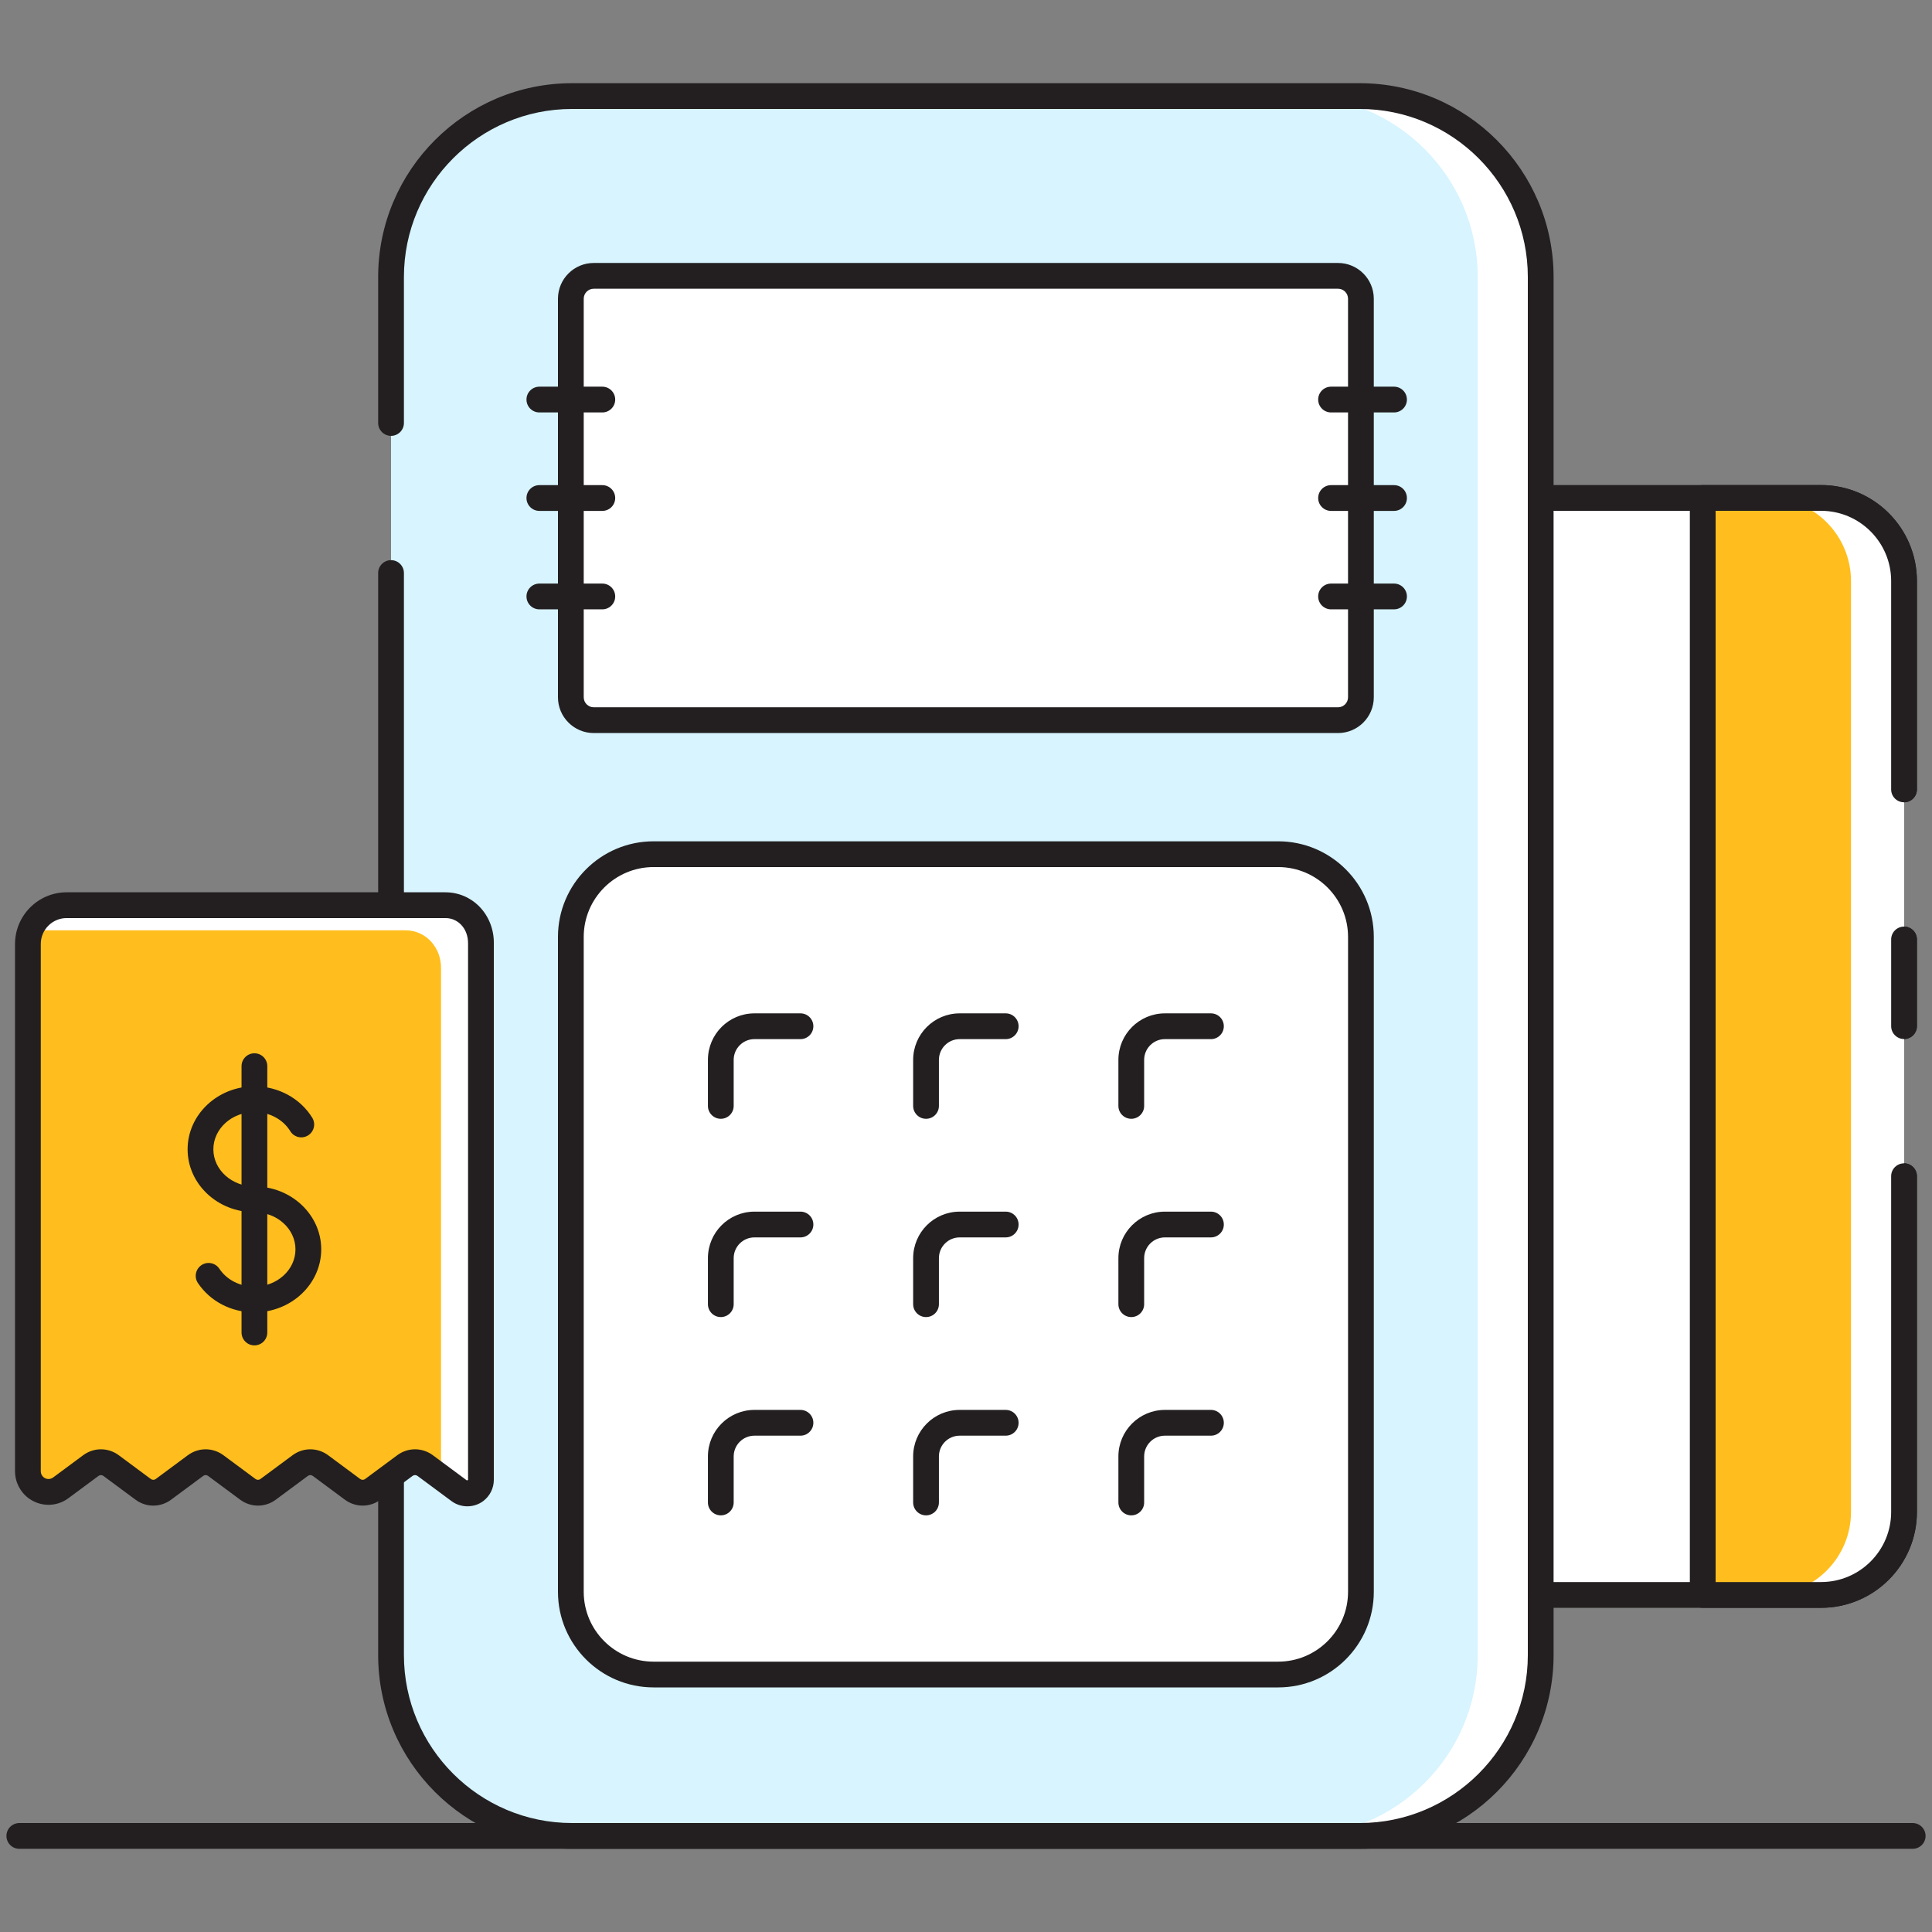
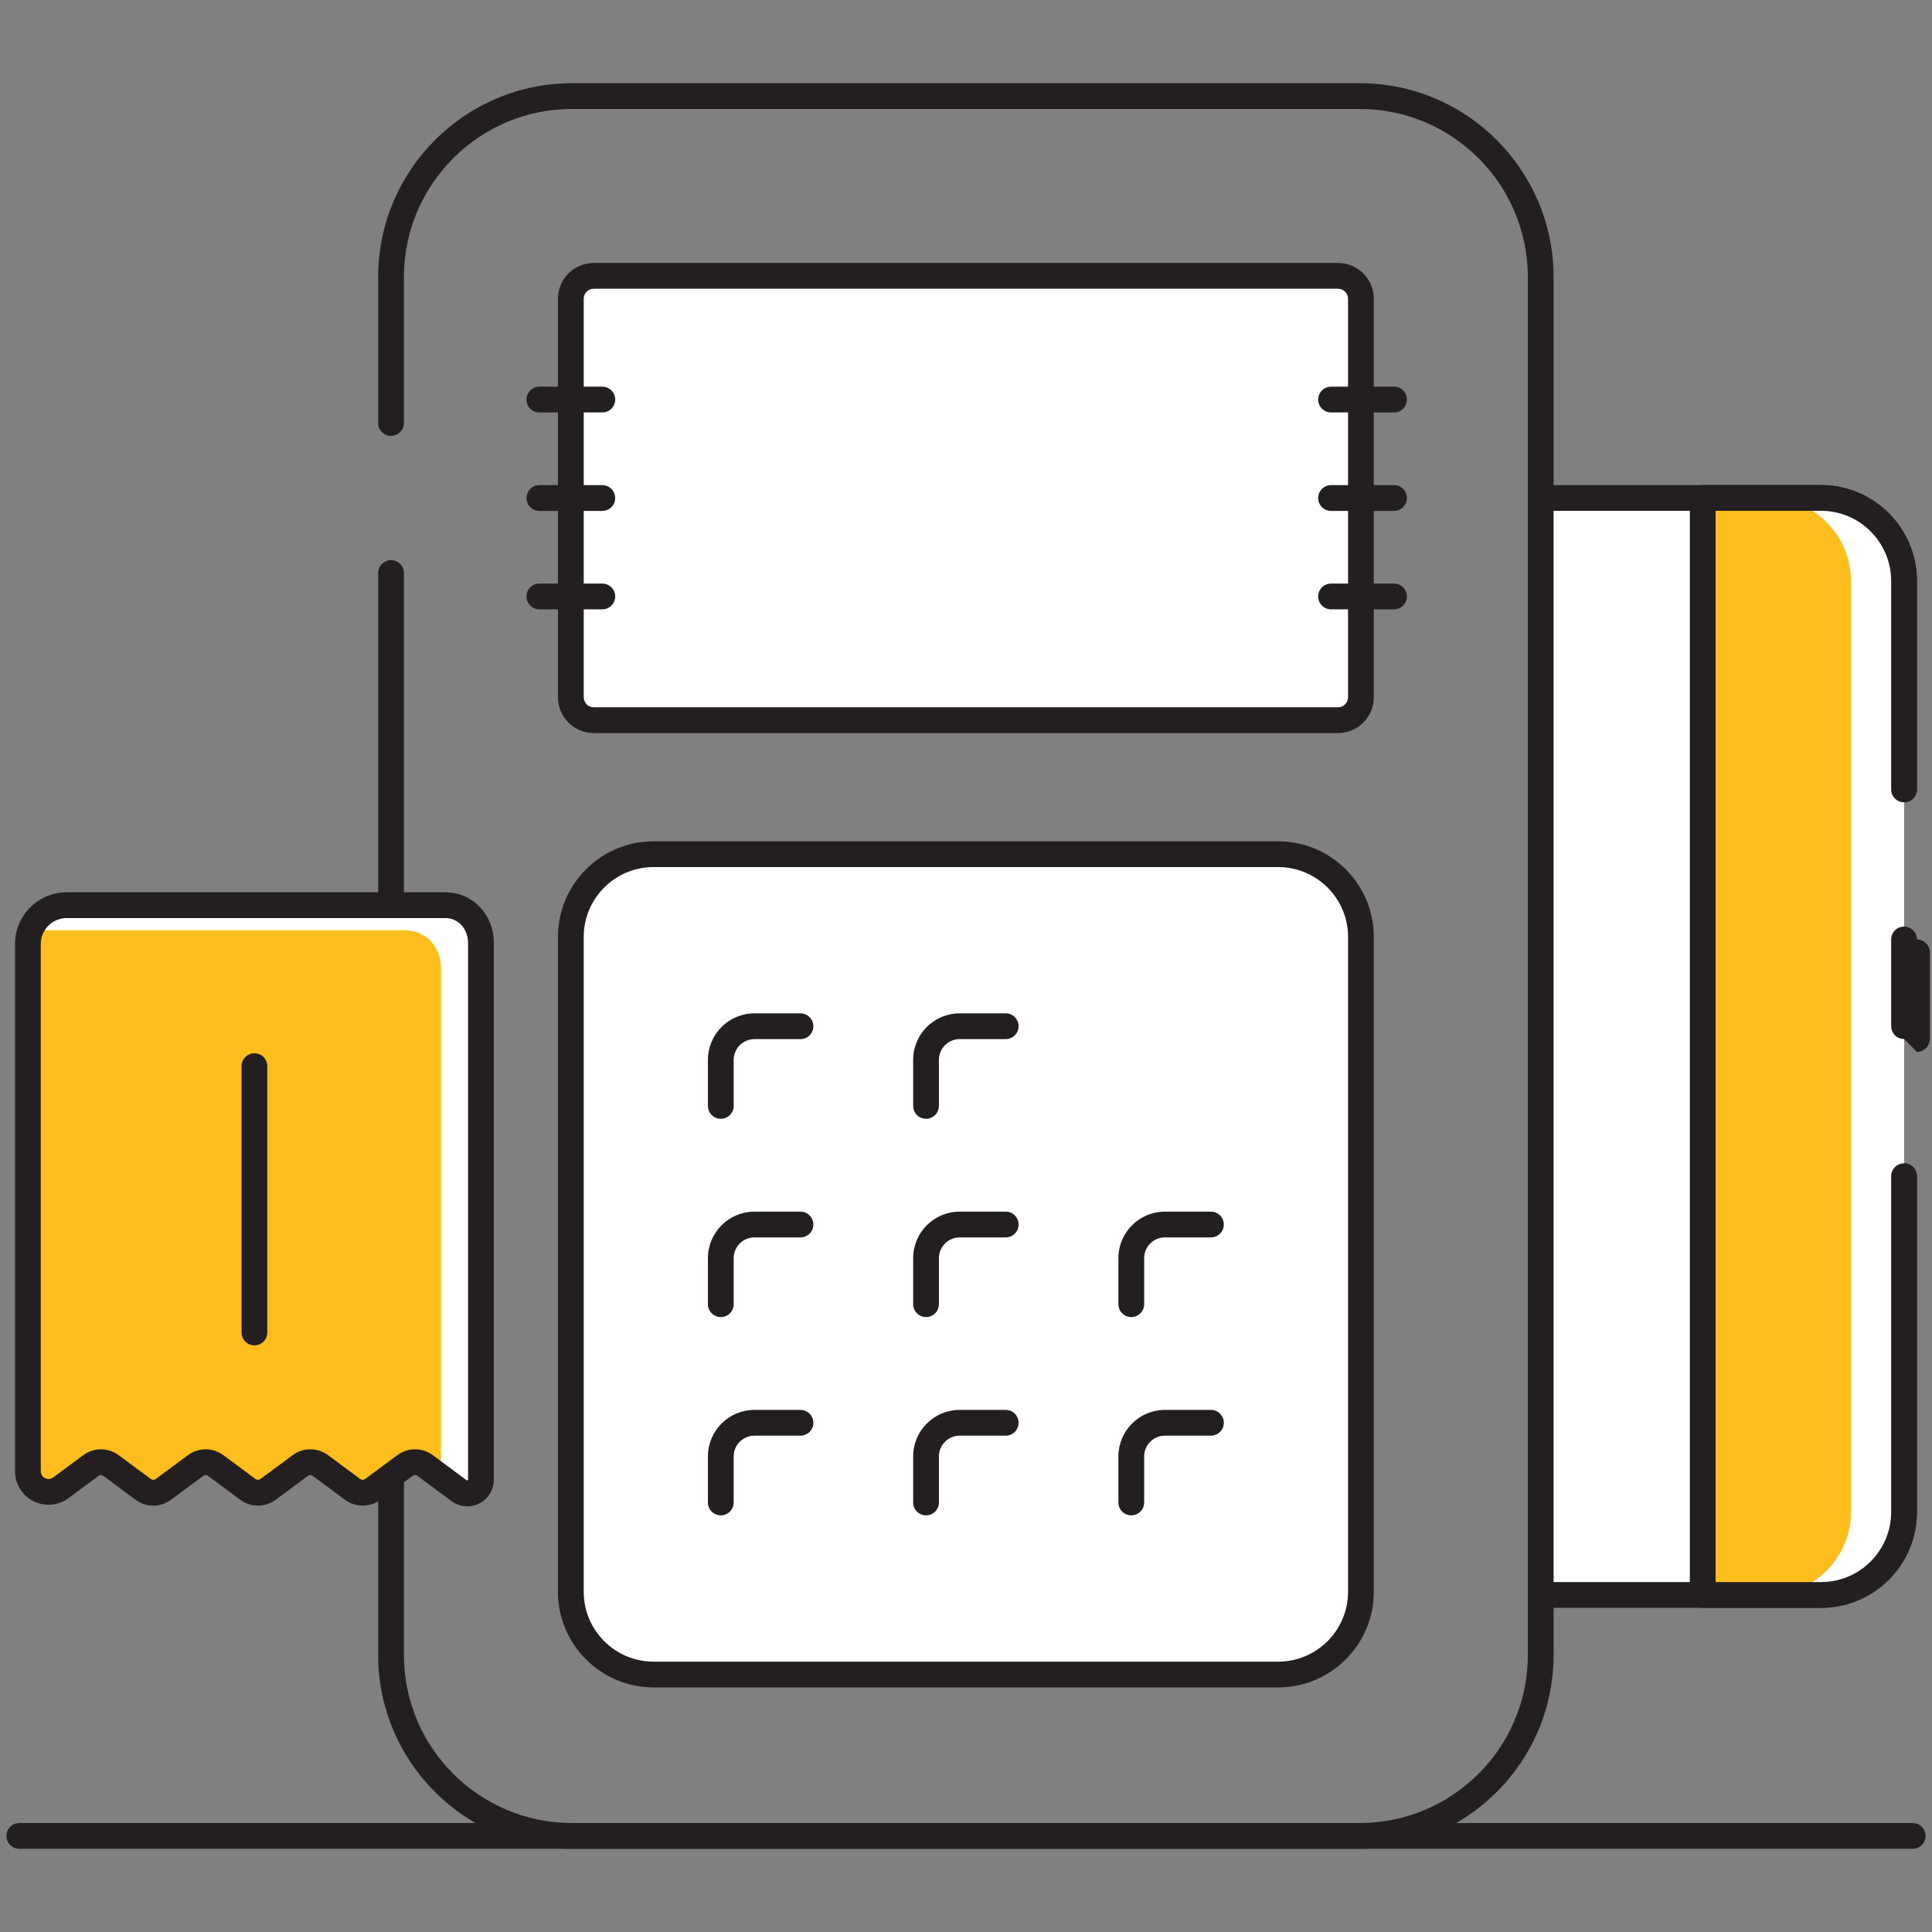
<svg xmlns="http://www.w3.org/2000/svg" id="Layer_1" enable-background="new 0 0 150 150" viewBox="0 0 150 150">
  <rect x="0" y="0" width="150" height="150" fill="#808080" stroke="none" />
  <g>
    <path d="m148.5 143.541h-147c-.552 0-1-.448-1-1s.448-1 1-1h147c.553 0 1 .448 1 1s-.447 1-1 1z" fill="#231f20" />
  </g>
  <g>
-     <path d="m119.62 21.51v106.99c0 7.75-6.29 14.04-14.05 14.04h-61.16c-7.76 0-14.05-6.29-14.05-14.04v-106.99c0-7.76 6.29-14.05 14.05-14.05h61.16c7.76 0 14.05 6.29 14.05 14.05z" fill="#fff" />
-   </g>
+     </g>
  <g>
-     <path d="m114.73 21.51v106.99c0 7.75-6.3 14.04-14.05 14.04h-56.27c-7.76 0-14.05-6.29-14.05-14.04v-106.99c0-7.76 6.29-14.05 14.05-14.05h56.27c7.75 0 14.05 6.29 14.05 14.05z" fill="#d7f4ff" />
-   </g>
+     </g>
  <g>
    <path d="m30.36 71.28c-.552 0-1-.448-1-1v-25.79c0-.552.448-1 1-1s1 .448 1 1v25.79c0 .552-.448 1-1 1z" fill="#231f20" />
  </g>
  <g>
    <path d="m105.57 143.54h-61.16c-8.299 0-15.05-6.747-15.05-15.04v-13.92c0-.552.448-1 1-1s1 .448 1 1v13.92c0 7.19 5.854 13.04 13.05 13.04h61.16c7.195 0 13.05-5.85 13.05-13.04v-106.99c0-7.196-5.854-13.05-13.05-13.05h-61.16c-7.196 0-13.05 5.854-13.05 13.05v11.33c0 .552-.448 1-1 1s-1-.448-1-1v-11.33c0-8.298 6.751-15.05 15.05-15.05h61.16c8.299 0 15.05 6.751 15.05 15.05v106.99c0 8.293-6.751 15.04-15.05 15.04z" fill="#231f20" />
  </g>
  <g>
    <path d="m105.66 23.19v30.95c0 .98-.79 1.77-1.78 1.77h-57.78c-.98 0-1.78-.79-1.78-1.77v-30.95c0-.98.8-1.77 1.78-1.77h57.78c.99 0 1.78.79 1.78 1.77z" fill="#fff" />
  </g>
  <g>
    <path d="m103.885 56.914h-57.788c-1.531 0-2.777-1.246-2.777-2.777v-30.943c0-1.531 1.246-2.777 2.777-2.777h57.788c1.531 0 2.776 1.246 2.776 2.777v30.942c0 1.532-1.245 2.778-2.776 2.778zm-57.788-34.497c-.429 0-.777.349-.777.777v30.942c0 .429.349.777.777.777h57.788c.428 0 .776-.349.776-.777v-30.942c0-.428-.349-.777-.776-.777z" fill="#231f20" />
  </g>
  <g>
    <path d="m105.66 72.74v50.85c0 3.54-2.87 6.42-6.42 6.42h-48.5c-3.55 0-6.42-2.88-6.42-6.42v-50.85c0-3.55 2.87-6.42 6.42-6.42h48.5c3.55 0 6.42 2.87 6.42 6.42z" fill="#fff" />
  </g>
  <g>
    <path d="m99.239 131.01h-48.497c-4.093 0-7.422-3.33-7.422-7.422v-50.847c0-4.092 3.33-7.422 7.422-7.422h48.498c4.093 0 7.422 3.33 7.422 7.422v50.847c-.001 4.092-3.33 7.422-7.423 7.422zm-48.497-63.691c-2.99 0-5.422 2.432-5.422 5.422v50.847c0 2.99 2.433 5.422 5.422 5.422h48.498c2.989 0 5.422-2.432 5.422-5.422v-50.847c0-2.99-2.433-5.422-5.422-5.422z" fill="#231f20" />
  </g>
  <g>
    <path d="m55.963 86.863c-.552 0-1-.448-1-1v-3.574c0-1.992 1.62-3.612 3.612-3.612h3.574c.552 0 1 .448 1 1s-.448 1-1 1h-3.574c-.889 0-1.612.723-1.612 1.612v3.574c0 .553-.448 1-1 1z" fill="#231f20" />
  </g>
  <g>
    <path d="m71.897 86.863c-.552 0-1-.448-1-1v-3.574c0-1.992 1.62-3.612 3.612-3.612h3.574c.553 0 1 .448 1 1s-.447 1-1 1h-3.574c-.889 0-1.612.723-1.612 1.612v3.574c0 .553-.447 1-1 1z" fill="#231f20" />
  </g>
  <g>
-     <path d="m87.832 86.863c-.553 0-1-.448-1-1v-3.574c0-1.992 1.62-3.612 3.612-3.612h3.573c.553 0 1 .448 1 1s-.447 1-1 1h-3.573c-.889 0-1.612.723-1.612 1.612v3.574c0 .553-.447 1-1 1z" fill="#231f20" />
-   </g>
+     </g>
  <g>
    <path d="m55.963 102.257c-.552 0-1-.448-1-1v-3.574c0-1.992 1.62-3.612 3.612-3.612h3.574c.552 0 1 .448 1 1s-.448 1-1 1h-3.574c-.889 0-1.612.723-1.612 1.612v3.574c0 .553-.448 1-1 1z" fill="#231f20" />
  </g>
  <g>
    <path d="m71.897 102.257c-.552 0-1-.448-1-1v-3.574c0-1.992 1.62-3.612 3.612-3.612h3.574c.553 0 1 .448 1 1s-.447 1-1 1h-3.574c-.889 0-1.612.723-1.612 1.612v3.574c0 .553-.447 1-1 1z" fill="#231f20" />
  </g>
  <g>
    <path d="m87.832 102.257c-.553 0-1-.448-1-1v-3.574c0-1.992 1.62-3.612 3.612-3.612h3.573c.553 0 1 .448 1 1s-.447 1-1 1h-3.573c-.889 0-1.612.723-1.612 1.612v3.574c0 .553-.447 1-1 1z" fill="#231f20" />
  </g>
  <g>
    <path d="m55.963 117.651c-.552 0-1-.448-1-1v-3.574c0-1.992 1.62-3.612 3.612-3.612h3.574c.552 0 1 .448 1 1s-.448 1-1 1h-3.574c-.889 0-1.612.723-1.612 1.612v3.574c0 .553-.448 1-1 1z" fill="#231f20" />
  </g>
  <g>
    <path d="m71.897 117.651c-.552 0-1-.448-1-1v-3.574c0-1.992 1.62-3.612 3.612-3.612h3.574c.553 0 1 .448 1 1s-.447 1-1 1h-3.574c-.889 0-1.612.723-1.612 1.612v3.574c0 .553-.447 1-1 1z" fill="#231f20" />
  </g>
  <g>
    <path d="m87.832 117.651c-.553 0-1-.448-1-1v-3.574c0-1.992 1.62-3.612 3.612-3.612h3.573c.553 0 1 .448 1 1s-.447 1-1 1h-3.573c-.889 0-1.612.723-1.612 1.612v3.574c0 .553-.447 1-1 1z" fill="#231f20" />
  </g>
  <g>
    <path d="m108.232 32.022h-4.889c-.553 0-1-.448-1-1s.447-1 1-1h4.889c.553 0 1 .448 1 1s-.447 1-1 1z" fill="#231f20" />
  </g>
  <g>
    <path d="m108.232 39.666h-4.889c-.553 0-1-.448-1-1s.447-1 1-1h4.889c.553 0 1 .448 1 1s-.447 1-1 1z" fill="#231f20" />
  </g>
  <g>
    <path d="m108.232 47.309h-4.889c-.553 0-1-.448-1-1s.447-1 1-1h4.889c.553 0 1 .448 1 1s-.447 1-1 1z" fill="#231f20" />
  </g>
  <g>
    <path d="m46.764 32.022h-4.888c-.552 0-1-.448-1-1s.448-1 1-1h4.888c.552 0 1 .448 1 1s-.448 1-1 1z" fill="#231f20" />
  </g>
  <g>
    <path d="m46.764 39.666h-4.888c-.552 0-1-.448-1-1s.448-1 1-1h4.888c.552 0 1 .448 1 1s-.448 1-1 1z" fill="#231f20" />
  </g>
  <g>
    <path d="m46.764 47.309h-4.888c-.552 0-1-.448-1-1s.448-1 1-1h4.888c.552 0 1 .448 1 1s-.448 1-1 1z" fill="#231f20" />
  </g>
  <g>
    <path d="m147.835 45.106v72.279c0 3.558-2.884 6.441-6.441 6.441h-21.775v-85.161h21.775c3.557 0 6.441 2.884 6.441 6.441z" fill="#fff" />
  </g>
  <g>
-     <path d="m147.83 80.67c-.553 0-1-.448-1-1v-6.73c0-.552.447-1 1-1s1 .448 1 1v6.73c0 .552-.447 1-1 1z" fill="#231f20" />
+     <path d="m147.83 80.67v-6.73c0-.552.447-1 1-1s1 .448 1 1v6.73c0 .552-.447 1-1 1z" fill="#231f20" />
  </g>
  <g>
    <path d="m141.39 124.83h-21.77c-.553 0-1-.448-1-1v-85.17c0-.552.447-1 1-1h21.77c4.103 0 7.44 3.342 7.44 7.45v16.18c0 .552-.447 1-1 1s-1-.448-1-1v-16.18c0-3.005-2.44-5.45-5.44-5.45h-20.77v83.17h20.77c3 0 5.44-2.44 5.44-5.44v-26.07c0-.552.447-1 1-1s1 .448 1 1v26.07c0 4.103-3.338 7.44-7.44 7.44z" fill="#231f20" />
  </g>
  <g>
    <path d="m147.83 45.11v72.28c0 3.55-2.88 6.44-6.44 6.44h-9.19v-85.17h9.19c3.56 0 6.44 2.89 6.44 6.45z" fill="#fff" />
  </g>
  <g>
    <path d="m143.71 45.11v72.28c0 3.55-2.89 6.44-6.44 6.44h-5.07v-85.17h5.07c3.55 0 6.44 2.89 6.44 6.45z" fill="#ffbe1d" />
  </g>
  <g>
    <path d="m141.39 124.83h-9.19c-.553 0-1-.448-1-1v-85.17c0-.552.447-1 1-1h9.189c4.103 0 7.44 3.342 7.44 7.45v16.18c0 .552-.447 1-1 1s-1-.448-1-1v-16.18c0-3.005-2.44-5.45-5.44-5.45h-8.189v83.17h8.189c3 0 5.44-2.44 5.44-5.44v-26.07c0-.552.447-1 1-1s1 .448 1 1v26.07c.001 4.103-3.337 7.44-7.439 7.44z" fill="#231f20" />
  </g>
  <g>
    <path d="m147.83 80.67c-.553 0-1-.448-1-1v-6.73c0-.552.447-1 1-1s1 .448 1 1v6.73c0 .552-.447 1-1 1z" fill="#231f20" />
  </g>
  <g>
    <path d="m37.34 73.24v41.66c0 .33-.16.64-.42.84-.38.28-.89.28-1.27.01l-1.41-1.05-1.23-.91c-.47-.35-1.11-.35-1.57 0l-2.29 1.69-.2.15c-.24.18-.53.27-.81.26-.27 0-.55-.09-.77-.26l-2.49-1.84c-.47-.35-1.1-.35-1.57 0l-2.29 1.69-.2.15c-.24.18-.53.27-.81.26-.27 0-.54-.09-.77-.26l-2.49-1.84c-.46-.35-1.1-.35-1.57 0l-2.29 1.69-.2.15c-.24.18-.53.27-.81.26-.27 0-.54-.09-.76-.26l-2.5-1.84c-.46-.35-1.1-.35-1.57 0l-2.28 1.69-.05.04c-.26.18-.56.29-.87.3-.03.01-.05.01-.08.01-.33 0-.67-.11-.95-.31-.41-.3-.65-.78-.65-1.29v-40.94c0-.37.07-.73.19-1.06.43-1.14 1.53-1.95 2.82-1.95h29.4c1.6 0 2.79 1.35 2.76 2.96z" fill="#fff" />
  </g>
  <g>
    <path d="m34.24 75.2v39.5l-1.23-.91c-.47-.35-1.11-.35-1.57 0l-2.29 1.69c-.28 0-.57.09-.81.26l-.2.15c-.27 0-.55-.09-.77-.26l-2.49-1.84c-.47-.35-1.1-.35-1.57 0l-2.29 1.69c-.28 0-.57.09-.81.26l-.2.15c-.27 0-.54-.09-.77-.26l-2.49-1.84c-.46-.35-1.1-.35-1.57 0l-2.29 1.69c-.28 0-.57.09-.81.26l-.2.15c-.27 0-.54-.09-.76-.26l-2.5-1.84c-.46-.35-1.1-.35-1.57 0l-2.28 1.69c-.29 0-.57.08-.81.26l-.11.08c-.03.01-.05.01-.08.01-.33 0-.67-.11-.95-.31-.41-.3-.65-.78-.65-1.29v-40.94c0-.37.07-.73.19-1.06h29.12c1.61 0 2.79 1.36 2.76 2.97z" fill="#ffbe1d" />
  </g>
  <g>
    <path d="m36.284 116.95c-.432 0-.863-.134-1.225-.401l-2.645-1.96c-.114-.084-.268-.085-.382 0l-2.492 1.847c-.825.612-1.936.612-2.763 0l-2.491-1.847c-.114-.084-.268-.085-.382 0l-2.492 1.847c-.825.612-1.936.613-2.763 0l-2.492-1.846c-.115-.085-.269-.084-.382 0l-2.491 1.846c-.825.612-1.936.614-2.763 0l-2.492-1.846c-.115-.085-.269-.084-.382 0l-2.334 1.729c-.916.68-2.153.686-3.076.014-.67-.487-1.07-1.273-1.07-2.102v-40.941c0-2.212 1.799-4.012 4.011-4.012h29.4c1 0 1.937.392 2.637 1.104.734.746 1.145 1.794 1.126 2.875v41.641c0 .644-.308 1.258-.823 1.645-.363.271-.799.407-1.234.407zm-4.061-4.427c.484 0 .968.153 1.382.459l2.645 1.96.09-.045v-41.608c.009-.615-.192-1.139-.552-1.505-.227-.23-.622-.506-1.211-.506h-29.4c-1.109 0-2.011.902-2.011 2.012v40.941c0 .191.092.372.247.484.212.154.498.153.709-.003l2.334-1.729c.826-.613 1.938-.613 2.764 0l2.491 1.846c.115.085.269.085.382 0l2.491-1.846c.826-.613 1.938-.613 2.764 0l2.491 1.846c.115.085.269.085.382 0l2.492-1.846c.825-.612 1.936-.612 2.763 0l2.491 1.847c.114.084.268.085.382 0l2.492-1.847c.413-.307.898-.46 1.382-.46z" fill="#231f20" />
  </g>
  <g>
-     <path d="m19.749 101.891c-1.79 0-3.428-.852-4.384-2.278-.307-.459-.184-1.08.274-1.388.459-.307 1.08-.184 1.388.274.583.872 1.601 1.392 2.722 1.392 1.76 0 3.191-1.297 3.191-2.892 0-1.59-1.432-2.883-3.191-2.883-.002 0-.004 0-.006 0-2.856-.007-5.177-2.195-5.177-4.883 0-2.697 2.329-4.892 5.191-4.892 1.844 0 3.563.935 4.487 2.44.289.471.141 1.086-.33 1.375s-1.086.142-1.375-.33c-.562-.917-1.628-1.486-2.782-1.486-1.76 0-3.191 1.297-3.191 2.892 0 1.59 1.432 2.883 3.191 2.883h.006c2.856.007 5.177 2.195 5.177 4.883 0 2.698-2.329 4.893-5.191 4.893z" fill="#231f20" />
-   </g>
+     </g>
  <g>
    <path d="m19.753 104.455c-.552 0-1-.448-1-1v-20.678c0-.552.448-1 1-1s1 .448 1 1v20.678c0 .552-.448 1-1 1z" fill="#231f20" />
  </g>
</svg>